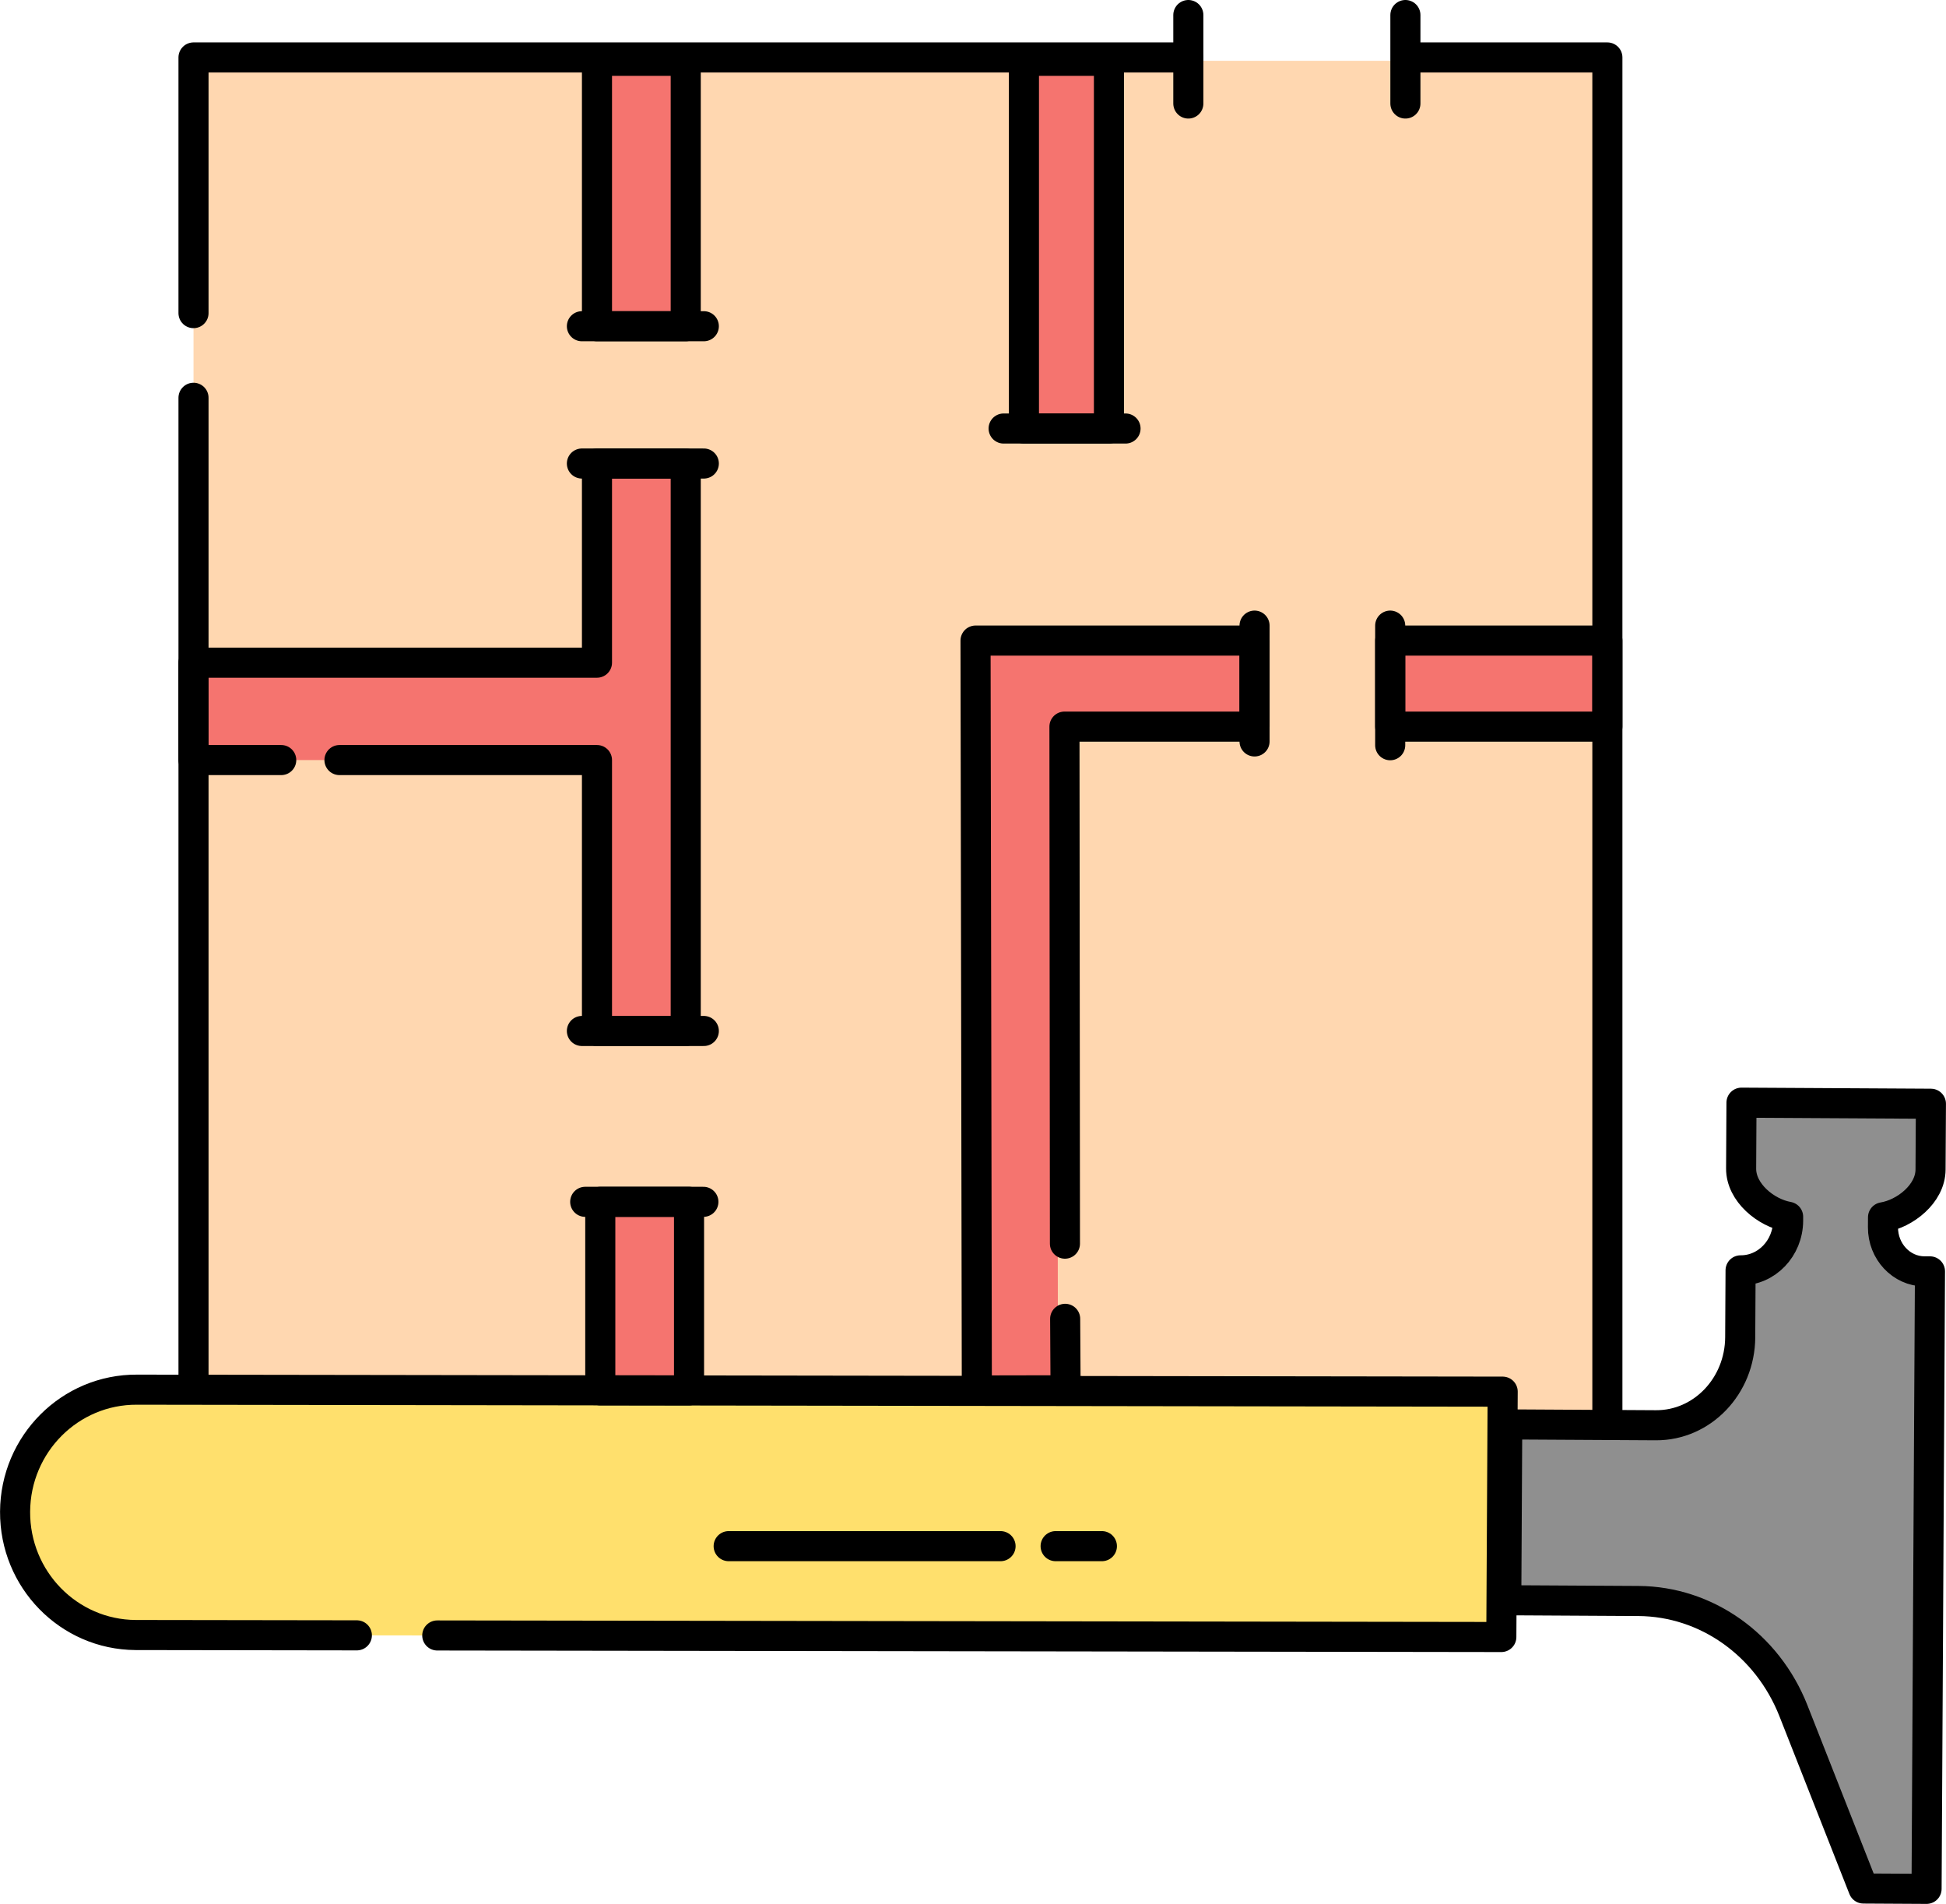
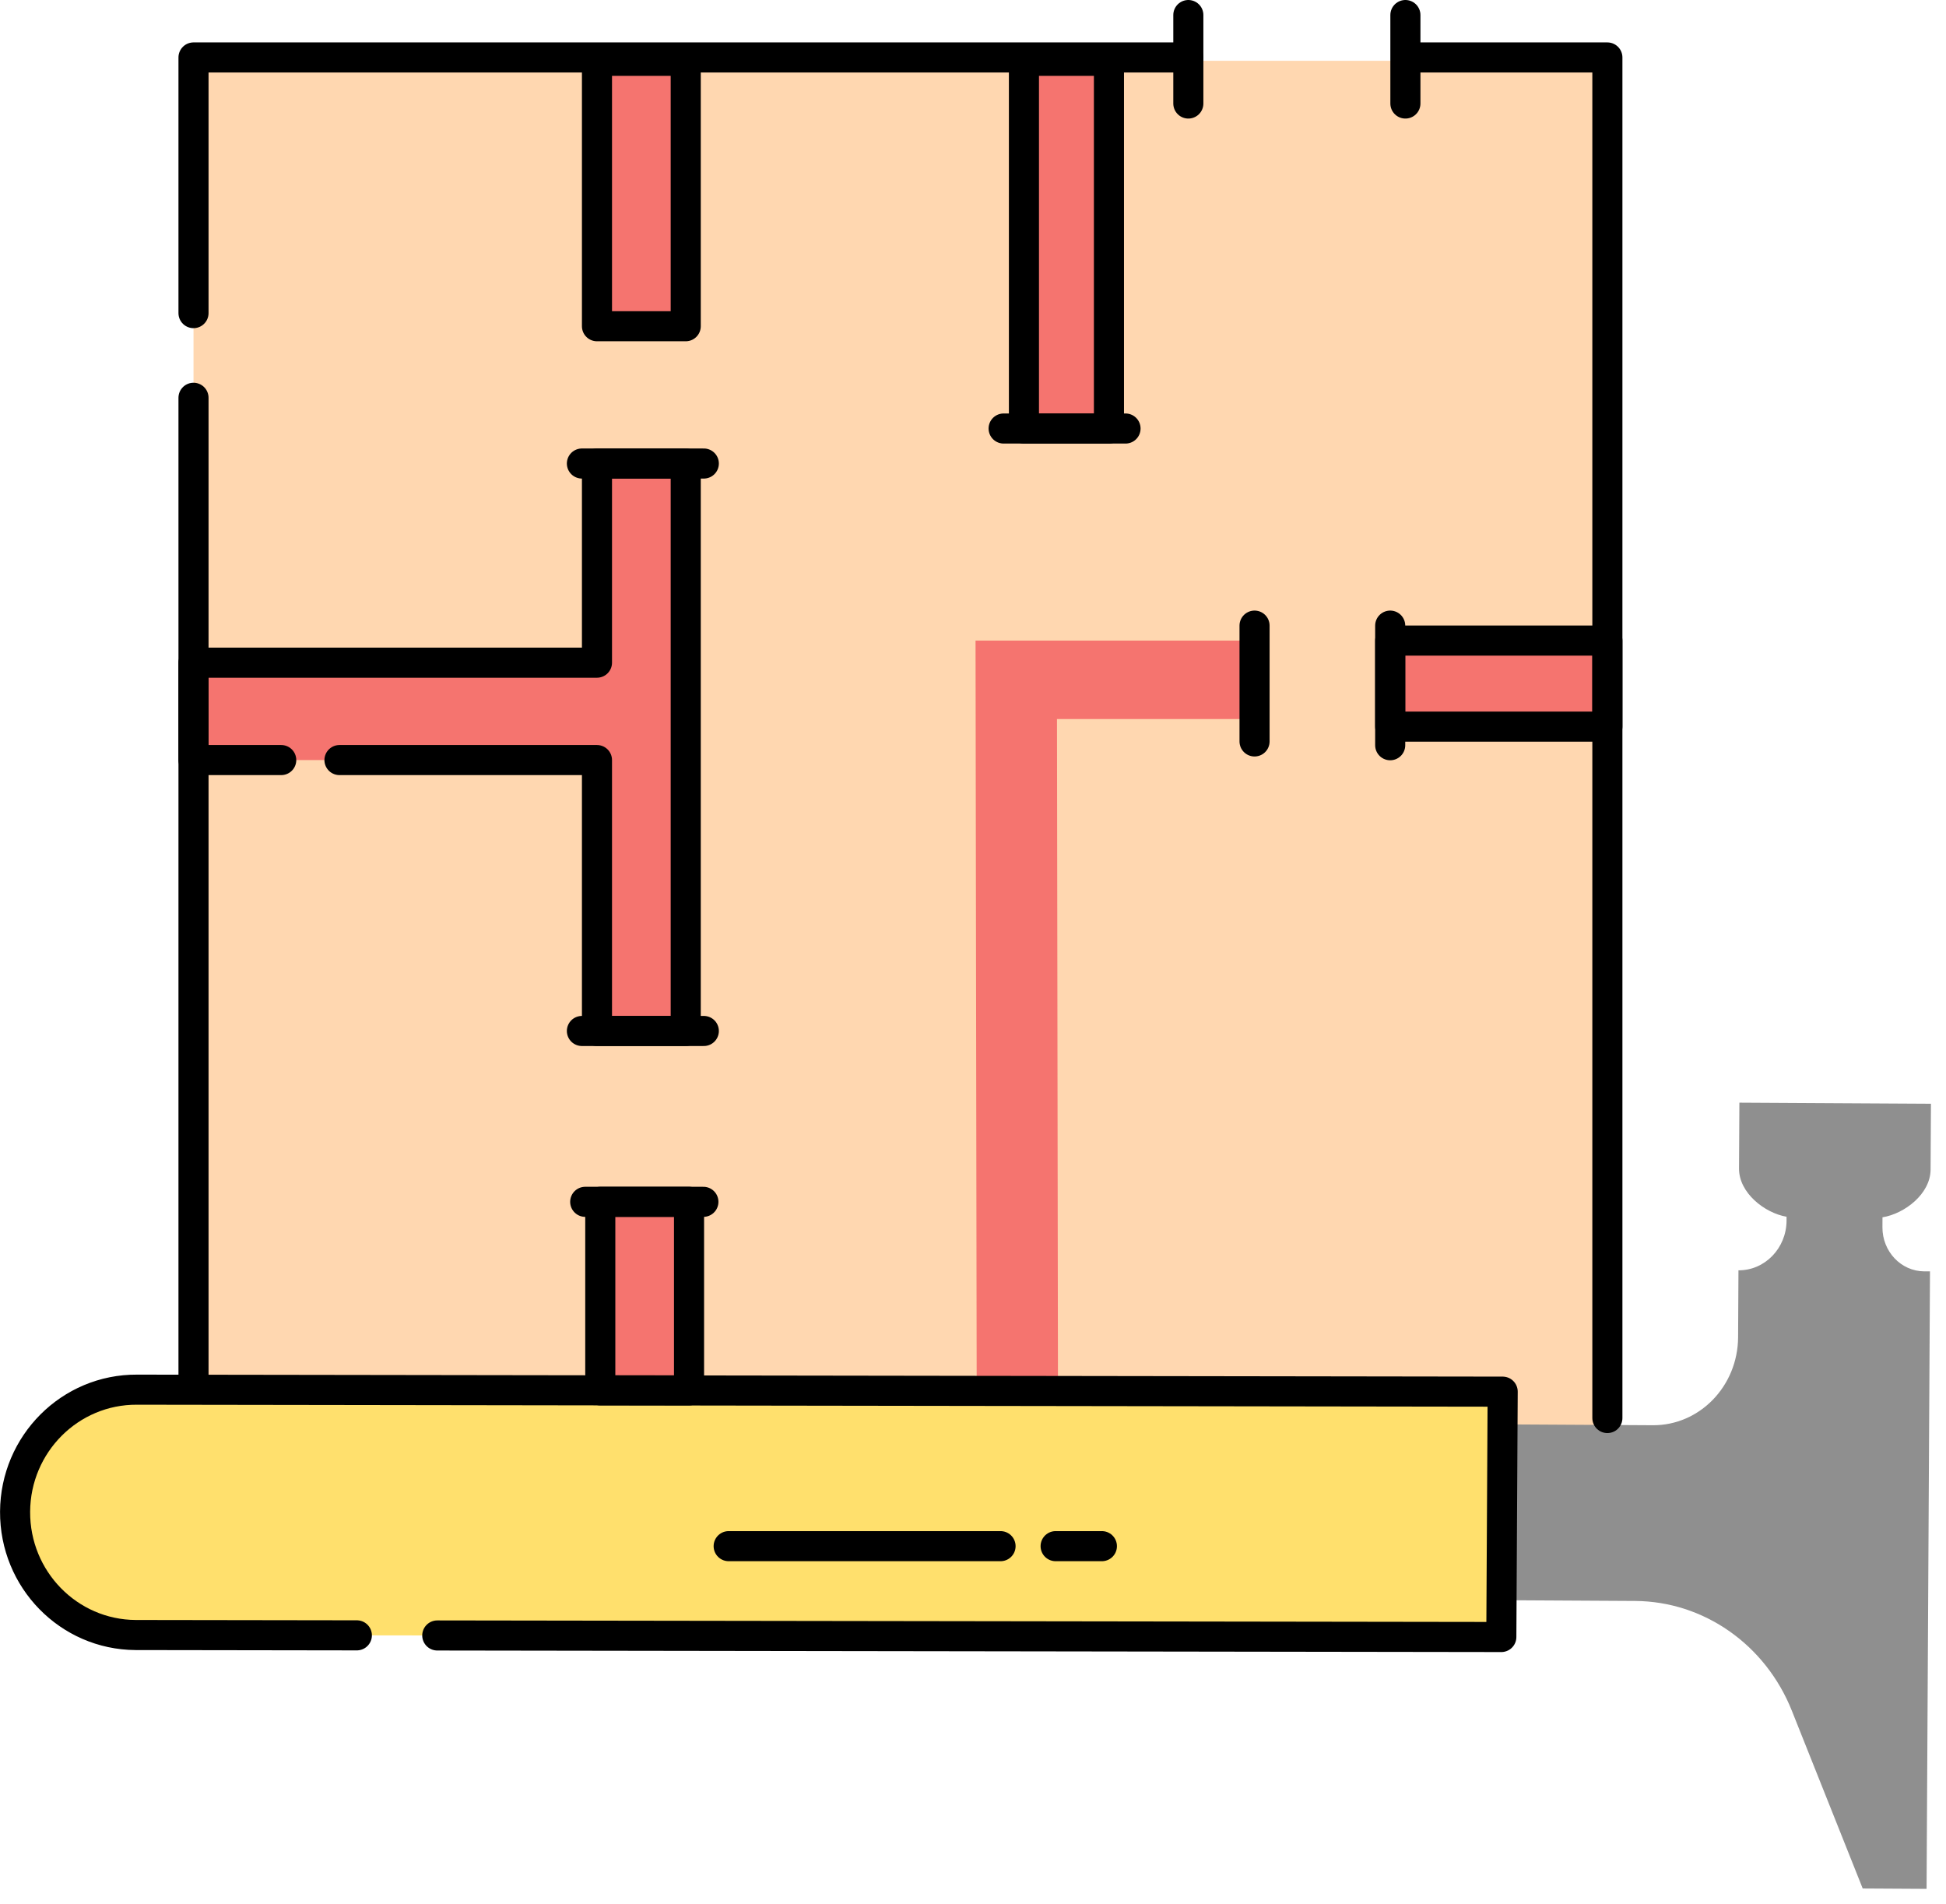
<svg xmlns="http://www.w3.org/2000/svg" id="Слой_1" viewBox="0 0 2023.28 1979.51">
  <path d="m1671.21 1550.87h-231.99-1238.03v-1487.65h1470.02z" fill="#ffd7b0" />
  <path d="m616.8 63.22h91.2v275.96h-91.2z" fill="#f5746f" />
  <path d="m1060.71 63.22h88.39v373.95h-88.39z" fill="#f5746f" />
  <path d="m619.41 692.91h-418.22v97.32h418.22v281.67h88.59v-589.98h-88.59z" fill="#f5746f" />
  <path d="m620.24 1249.53h84.32v294.37h-84.32z" fill="#f5746f" />
  <path d="m1015.63 1543.99 84.5-.18-1.17-796.21h201.52v-81.59h-286.2z" fill="#f5746f" />
  <path d="m1519.5 666.01h-68.95-9.02v89.45h229.68v-89.45z" fill="#f5746f" />
  <path d="m2456.82 2242.06c48.68.28 88.38-40.68 88.66-91.48l.38-69.58c27.44.16 49.82-22.93 50-51.57v-4.13c-23.07-4-49.56-25-49.42-50.17l.38-68.45 199.17 1.13-.38 68.45c-.14 25.19-26.86 45.86-50 49.61l-.06 10.32c-.14 25.21 19.34 45.77 43.5 45.9h5.94l-3.55 642-66.4-.38-73.68-184.84c-27.41-68.76-91.61-113.71-163-114.11l-138.94-.79 1-182.82z" fill="#8f8f8f" transform="translate(-738.36 -760.25)" />
  <path d="m879.33 2460.17 1419.93 2.07 1.41-255.09-1419.93-2.07c-69.61-.39-126.35 56.39-126.74 126.83-.39 70.44 55.72 127.86 125.33 128.26z" fill="#ffe06d" transform="translate(-738.36 -760.25)" />
  <g fill="none" stroke="#000" stroke-linecap="round" stroke-linejoin="round" stroke-width="31.28">
    <path d="m201.19 325.55v-265.81h1034.34" />
    <path d="m201.19 1436.86v-1023.29" />
    <path d="m1462.04 59.74h209.17v1221.13 79.34 114.11" />
    <path d="m1235.53 15.64v91.99" />
    <path d="m1461.21 15.64v91.99" />
-     <path d="m605.01 339.18h126.76" />
    <path d="m1043.48 445.53h126.75" />
    <path d="m605.01 481.92h126.76" />
    <path d="m605.01 1071.9h126.76" />
    <path d="m608.45 1249.53h122.87" />
    <path d="m1304.37 650.46v120.41" />
    <path d="m1445.41 650.46v124.35" />
    <path d="m620.68 63.22h92.28v275.96h-92.28z" />
    <path d="m1064.6 63.22h88.39v382.31h-88.39z" />
    <path d="m352.95 790.23h267.73v281.67h92.28v-589.98h-92.28v207.06h-419.49v101.25h91.21" />
    <path d="m624.12 1249.53h92.28v196.04h-92.28z" />
-     <path d="m1107.23 1293.02-.5-537.56h197.64v-89.45h-290.09l1.35 779.65 92.27-.18-.44-74.3" />
    <path d="m1519.5 666.01h-68.95-5.14v89.45h225.8v-89.45z" />
    <path d="m757.6 1607.53h282.68" />
    <path d="m1097.55 1607.53h48.1" />
    <path d="m1193 2460.63 1106.31 1.61 1.41-255.09-1419.93-2.07c-69.61-.39-126.35 56.39-126.74 126.83-.39 70.44 55.72 127.87 125.33 128.26l230 .34" transform="translate(-738.36 -760.25)" />
-     <path d="m2460 2242.08c48.14.27 87.39-40.69 87.68-91.48l.38-69.58c27.14.15 49.27-22.94 49.43-51.57v-4.13c-22.81-4-49-25-48.86-50.17l.38-68.45 196.95 1.11-.38 68.45c-.14 25.19-26.56 45.86-49.41 49.61l-.06 10.32c-.14 25.21 19.12 45.76 43 45.9h5.87l-3.55 642-65.66-.37-72.77-184.82c-27.1-68.76-90.58-113.7-161.17-114.1l-137.39-.78 1-182.82z" transform="translate(-738.36 -760.25)" />
  </g>
</svg>